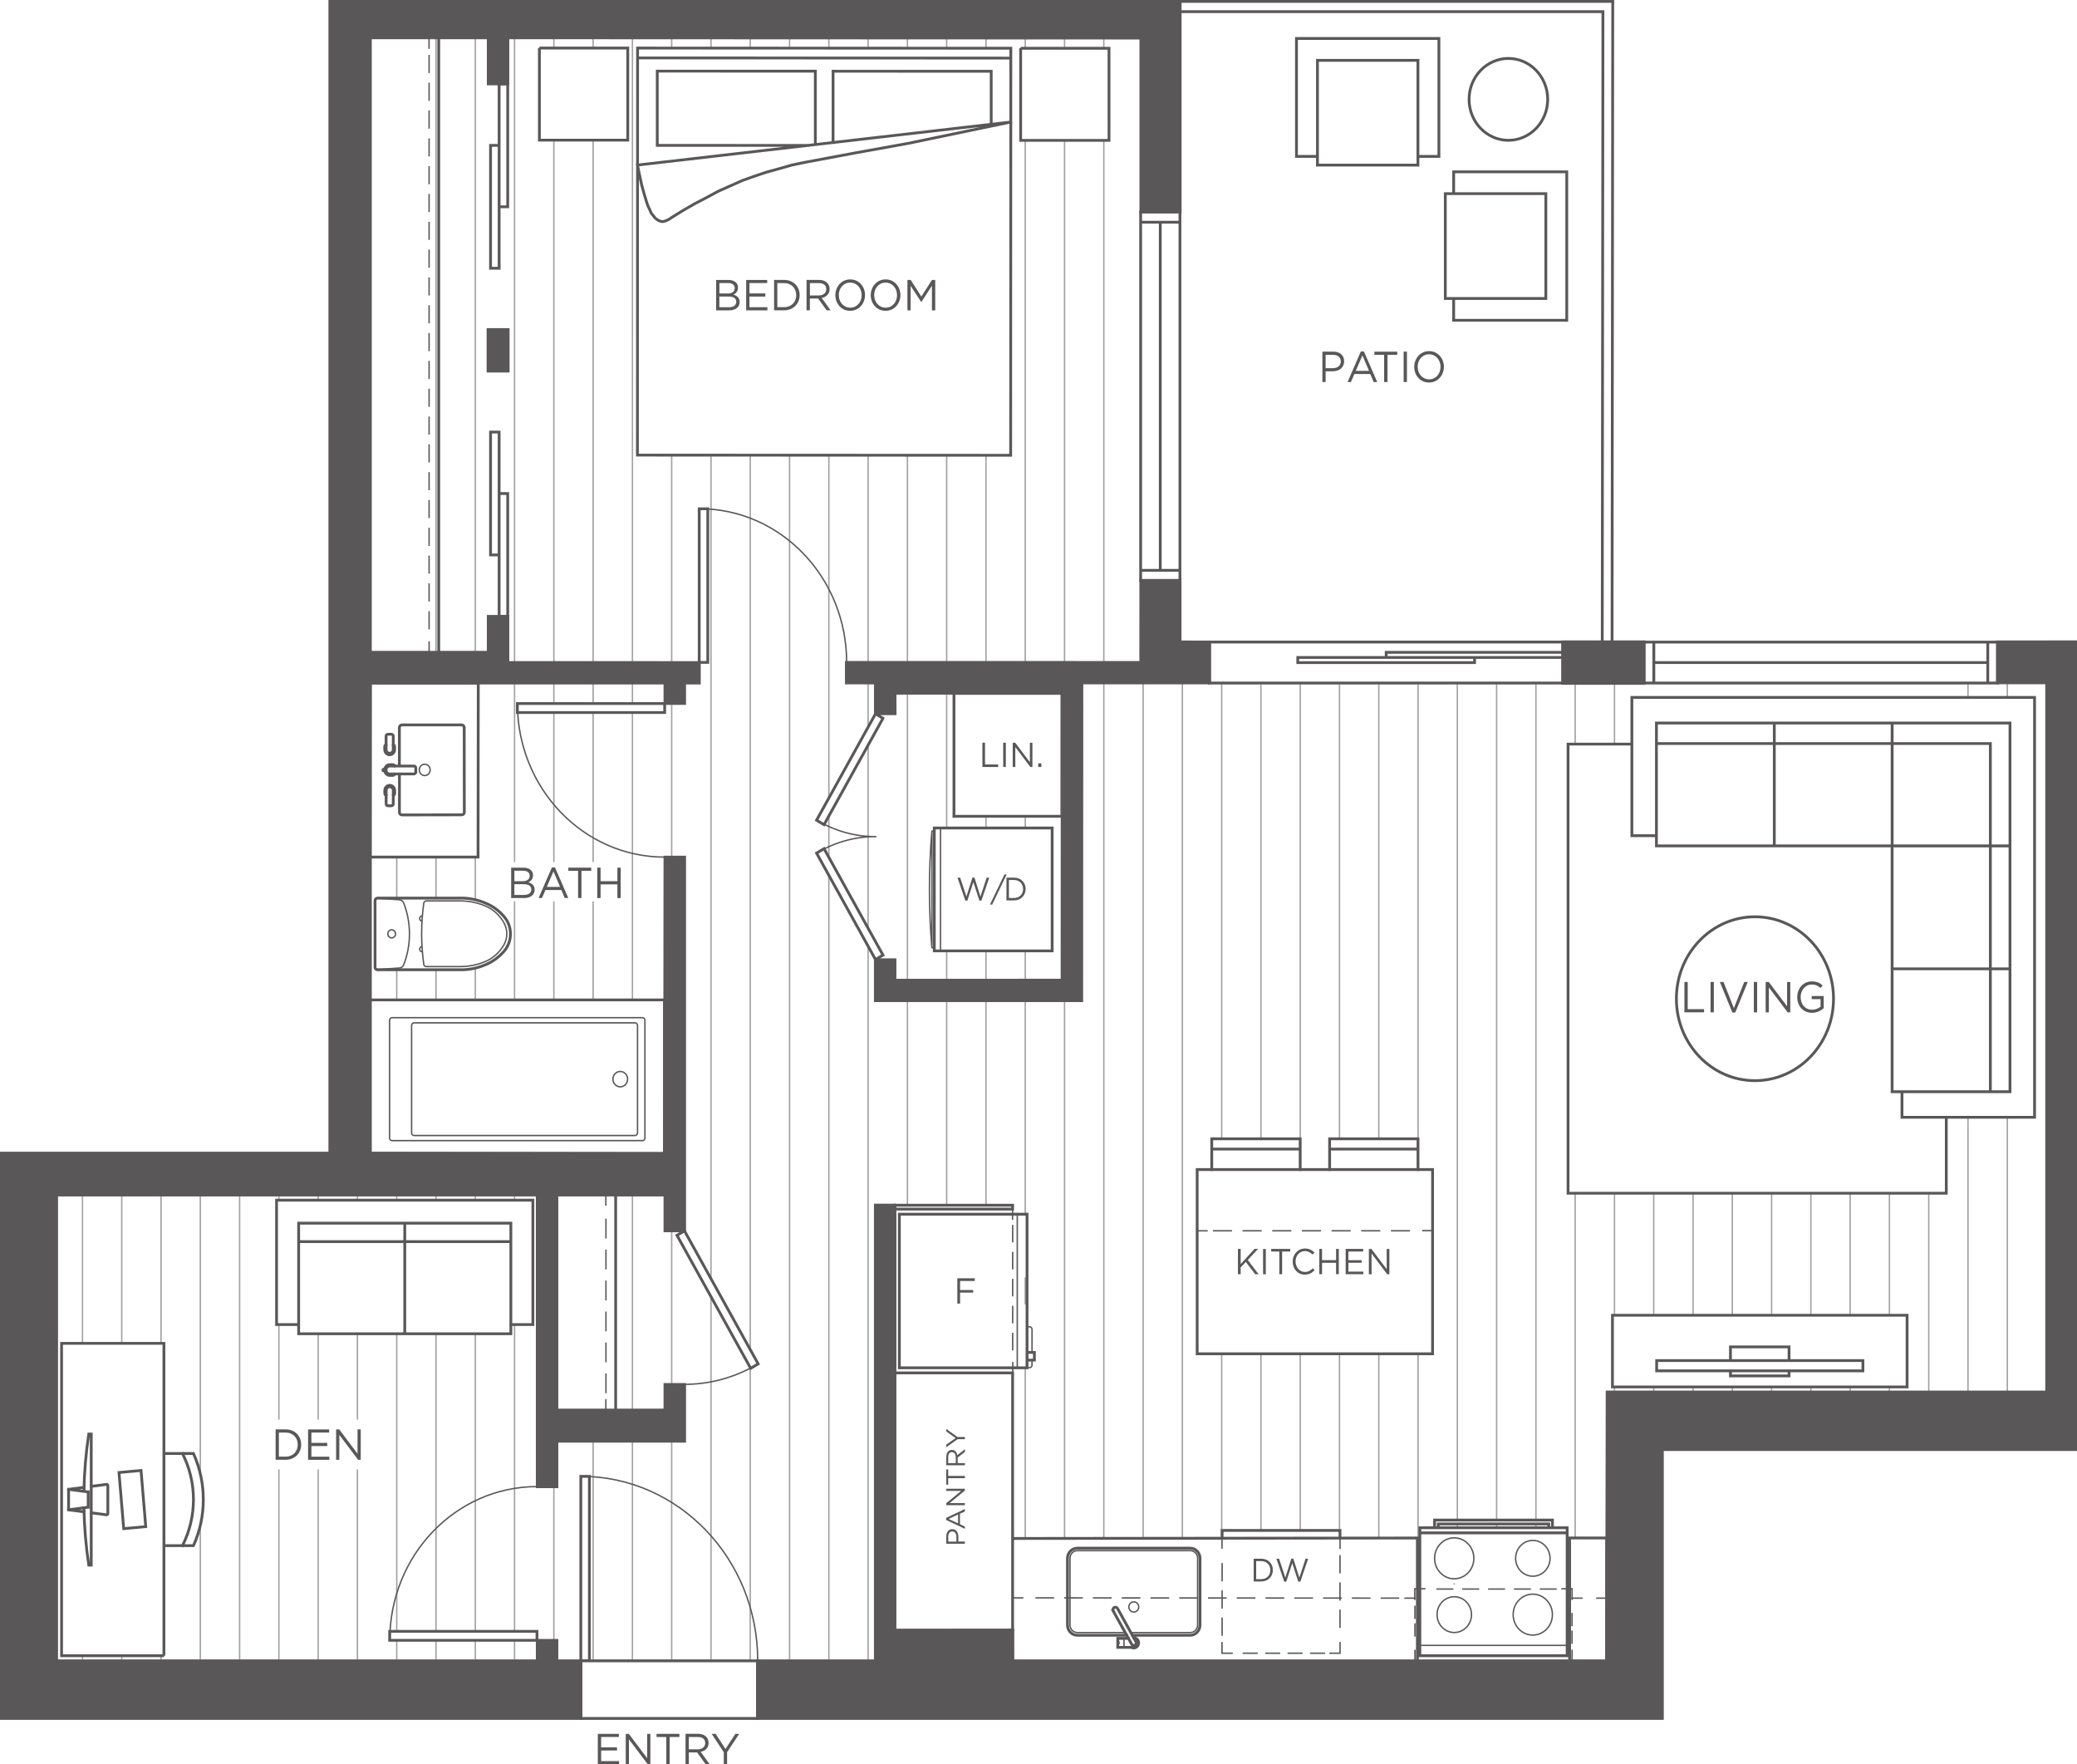
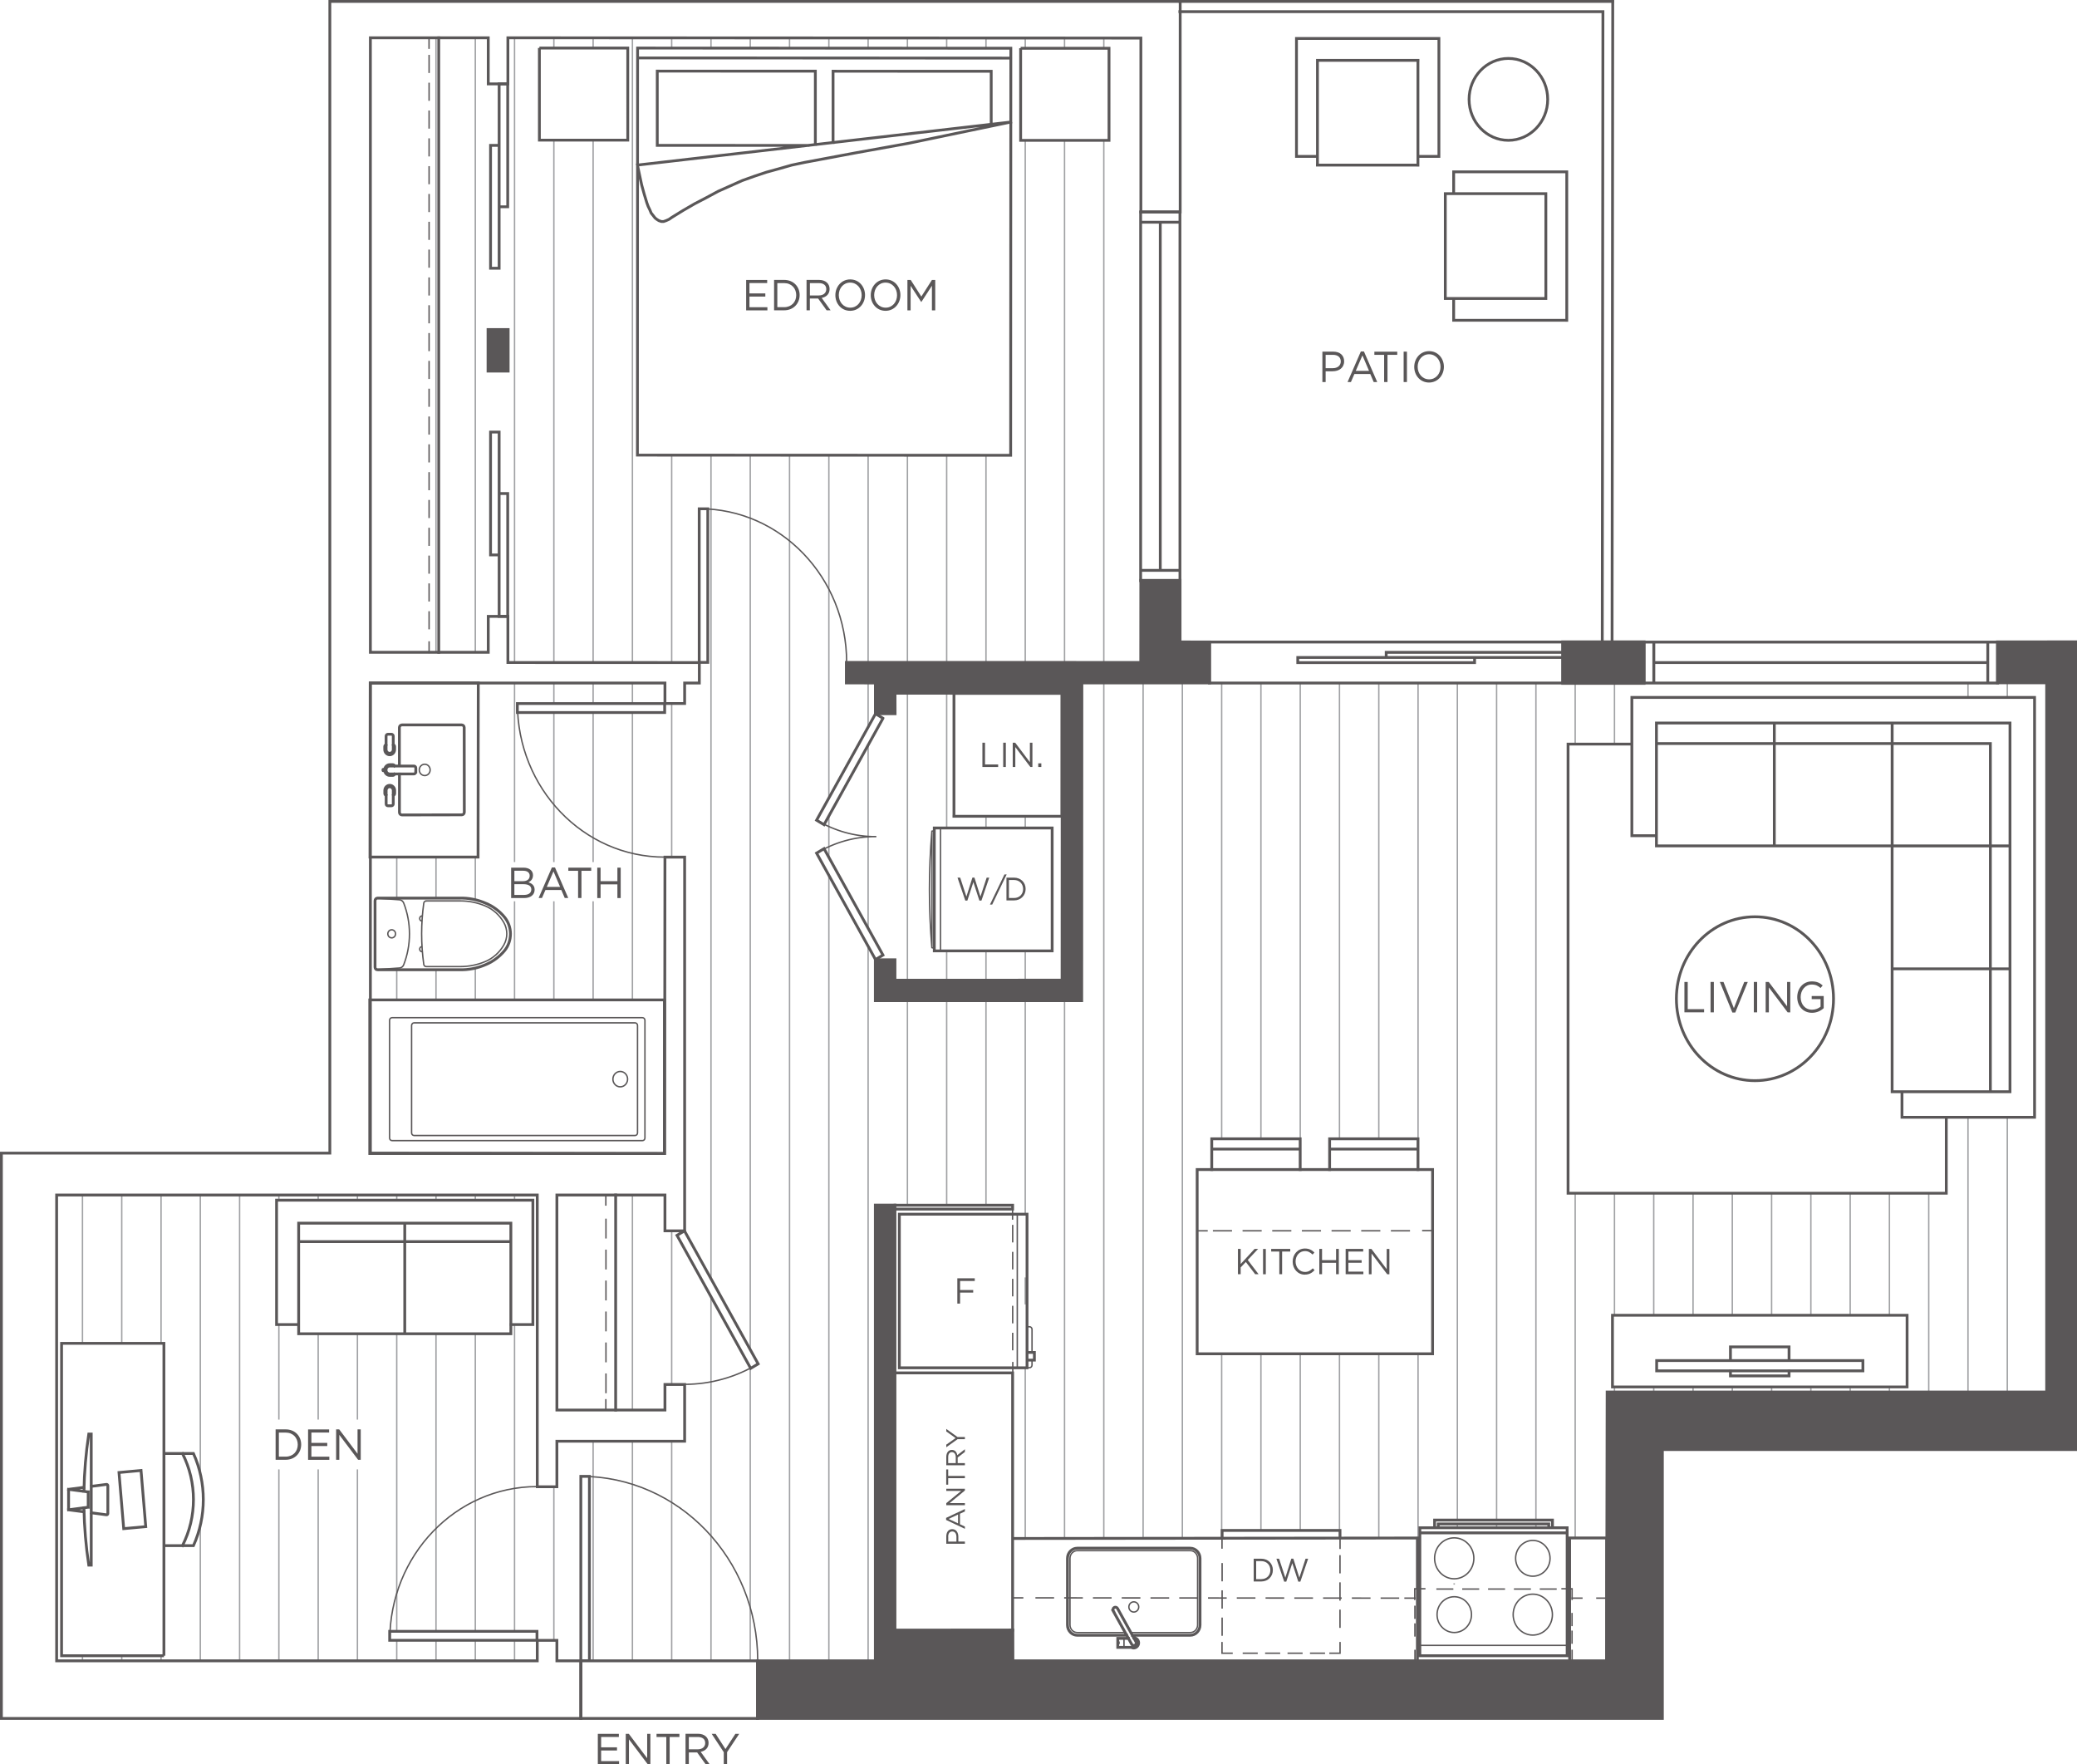
<svg xmlns="http://www.w3.org/2000/svg" id="Layer_2" data-name="Layer 2" viewBox="0 0 370.39 314.57">
  <defs>
    <style> .cls-1 { stroke-dasharray: 0 0 3.01 1.85; } .cls-1, .cls-2, .cls-3, .cls-4, .cls-5, .cls-6, .cls-7, .cls-8, .cls-9, .cls-10, .cls-11, .cls-12, .cls-13 { fill: none; } .cls-1, .cls-3, .cls-4, .cls-5, .cls-6, .cls-7, .cls-8, .cls-9, .cls-10, .cls-11, .cls-12, .cls-13 { stroke-linecap: square; stroke-miterlimit: 10; } .cls-1, .cls-3, .cls-4, .cls-5, .cls-6, .cls-7, .cls-8, .cls-10, .cls-11, .cls-12, .cls-13 { stroke: #231f20; } .cls-1, .cls-3, .cls-4, .cls-5, .cls-6, .cls-8, .cls-9, .cls-10, .cls-11, .cls-12, .cls-13 { stroke-width: .25px; } .cls-14 { clip-path: url(#clippath); } .cls-2, .cls-15 { stroke-width: 0px; } .cls-3 { stroke-dasharray: 0 0 2.11 1.04; } .cls-4 { stroke-dasharray: 0 0 2.78 1.83; } .cls-5 { stroke-dasharray: 0 0 3.08 2.05; } .cls-6 { stroke-dasharray: 0 0 2.44 1.56; } .cls-16 { clip-path: url(#clippath-1); } .cls-17 { clip-path: url(#clippath-2); } .cls-7 { stroke-width: .5px; } .cls-8 { stroke-dasharray: 0 0 3.29 2.23; } .cls-9 { stroke: #808285; } .cls-18 { opacity: .75; } .cls-15 { fill: #231f20; } .cls-11 { stroke-dasharray: 0 0 2.88 1.93; } .cls-12 { stroke-dasharray: 0 0 3.16 2.13; } .cls-13 { stroke-dasharray: 0 0 2.98 1.98; } </style>
    <clipPath id="clippath">
      <rect class="cls-2" width="370.39" height="314.57" />
    </clipPath>
    <clipPath id="clippath-1">
      <rect class="cls-2" width="370.39" height="314.57" />
    </clipPath>
    <clipPath id="clippath-2">
      <rect class="cls-2" x="-17" y="-13" width="404.39" height="328.57" />
    </clipPath>
  </defs>
  <g id="Layer_1-2" data-name="Layer 1">
    <g class="cls-14">
      <g class="cls-16">
        <g class="cls-18">
          <g class="cls-17">
            <path class="cls-9" d="M14.71,239.52v-26.45M14.71,296.12v-.91M21.71,239.52v-26.45M21.71,296.12v-.91M28.72,239.52v-26.45M28.72,296.12v-.91M42.73,296.12v-83.05M35.72,262.72v-49.65M35.72,296.12v-24.1M49.73,213.98v-.91M49.73,253v-16.84M49.73,296.12v-33.99M56.74,213.98v-.91M56.74,253v-15.2M56.74,296.12v-33.99M70.75,160.13v-7.3M70.75,178.28v-5.38M70.75,213.98v-.91M70.75,290.86v-53.06M70.75,296.12v-3.66M63.74,213.98v-.91M63.74,253v-15.2M63.74,296.12v-33.99M77.75,116.32V6.81M77.75,160.13v-7.3M77.75,178.28v-5.38M77.75,213.98v-.91M77.75,290.86v-53.06M77.75,296.12v-3.66M84.76,116.32V6.81M84.76,160.41v-7.58M84.76,178.28v-5.66M84.76,213.98v-.91M84.76,290.86v-53.06M84.76,296.12v-3.66M98.77,8.59v-1.78M98.77,118.14V25.02M98.77,125.45v-3.66M98.77,153.59v-26.54M98.77,178.28v-17.45M98.77,292.47v-27.38M91.76,118.14V6.81M91.76,153.59v-31.8M91.76,178.28v-17.45M91.76,213.98v-.91M91.76,290.86v-54.7M91.76,296.12v-3.66M105.77,8.59v-1.78M105.77,118.14V25.02M105.77,125.45v-3.66M105.77,153.59v-26.54M105.77,178.28v-17.45M105.77,296.12v-39.16M112.78,118.14V6.81M112.78,125.45v-3.66M112.78,178.28v-51.23M112.78,251.41v-38.34M112.78,296.12v-39.16M126.79,8.6v-1.79M126.79,227.98V81.17M126.79,296.12v-64.95M119.78,8.6v-1.79M119.78,118.14v-36.98M119.78,152.83v-27.38M119.78,246.84v-27.38M119.78,296.12v-39.16M133.79,8.61v-1.79M133.79,240.62V81.17M133.79,296.12v-52.3M140.8,8.61v-1.8M140.8,296.12V81.18M154.81,8.62v-1.8M154.81,129.69v-48.5M154.81,165.49v-32.6M154.81,296.12v-127.44M147.81,8.61v-1.8M147.81,142.34v-61.16M147.81,152.84v-7.31M147.81,296.12v-140.09M161.82,8.62v-1.81M161.82,118.14v-36.95M161.82,174.73v-51.1M161.82,214.89v-36.51M168.82,8.62v-1.81M168.82,118.14v-36.95M168.82,169.55v5.19M168.82,123.64v24.01M168.82,214.89v-36.52M182.83,8.63v-1.82M182.83,118.14V25.06M182.83,169.55v5.18M182.83,145.55v2.1M182.83,216.49v-38.11M182.83,232.46v-4.56M182.83,274.21v-30.34M175.83,8.62v-1.81M175.83,118.14v-36.95M175.83,169.55v5.18M175.83,145.55v2.1M175.83,214.89v-36.52M189.84,8.63v-1.82M189.84,118.14V25.06M189.84,274.21v-95.83M196.84,8.63v-1.82M196.84,118.14V25.07M196.84,274.21V121.79M210.85,274.21V121.79M203.85,274.21V121.79M217.86,203.05v-81.26M217.86,274.21v-32.84M224.86,203.05v-81.26M224.86,272.87v-31.5M238.87,203.05v-81.26M238.87,272.87v-31.5M231.87,208.53v-86.74M231.87,272.87v-31.5M245.88,203.05v-81.26M245.88,274.21v-32.84M252.88,208.53v-86.74M252.88,274.21v-32.84M266.89,271.02V121.79M266.89,272.39v-.68M259.89,271.02V121.79M259.89,272.39v-.68M273.9,271.02V121.79M273.9,272.39v-.68M280.9,132.69v-10.89M280.9,274.21v-61.46M294.91,234.5v-21.75M294.91,248.2v-.91M287.91,132.69v-10.89M287.91,234.5v-21.75M287.91,248.2v-.91M301.92,234.5v-21.75M301.92,248.2v-.91M322.93,234.5v-21.75M322.93,248.2v-.91M315.93,234.5v-21.75M315.93,248.2v-.91M308.92,234.5v-21.75M308.92,248.2v-.91M329.94,234.51v-21.75M329.94,248.2v-.91M350.95,124.36v-2.57M350.95,248.2v-48.98M343.95,248.2v-35.44M336.94,234.51v-21.75M336.94,248.2v-.91M357.96,124.36v-2.57M357.96,248.2v-48.98M259.32,282.43h.01" />
            <path class="cls-7" d="M53.26,221.39h37.83M53.26,236.18h-3.94v-22.18h45.71v22.18h-3.94M53.26,237.82h18.92v-19.72h-18.92v19.72ZM72.18,237.82h18.92v-19.72h-18.92v19.72ZM216.09,204.89v-1.83M231.86,204.89h-15.76M231.86,203.06v1.83M216.09,203.06h15.76M216.09,203.06v5.48M231.86,203.06h-15.76M231.86,208.54v-5.48M252.87,204.89v-1.83M237.11,204.89h15.76M237.11,203.06v1.83M252.87,203.06h-15.76M252.87,203.06v5.48M237.11,203.06h15.76M237.11,208.54v-5.48M275.67,53.22v-18.69M257.74,53.22h17.93M257.74,34.53v18.69M275.67,34.53h-17.93M259.23,57.11v-3.89M279.4,57.11h-20.17M279.4,30.64v26.48M259.23,30.64h20.17M259.23,34.53v-3.89M261.98,17.72c0-4.04,3.14-7.3,7.01-7.3s7.01,3.27,7.01,7.3-3.14,7.3-7.01,7.3-7.01-3.27-7.01-7.3ZM234.94,10.76h17.93M234.94,29.44V10.76M252.86,29.44h-17.93M252.86,10.76v18.69M231.2,27.89h3.74M231.2,6.86v21.02M256.6,6.86h-25.4M256.6,27.89V6.86M252.86,27.89h3.74M22.06,272.57l-.84-10.01,3.93-.36.84,10.01-3.93.36ZM12.22,269.21l3.5-.46M12.22,265.56l3.5.46M15.73,268.75v-2.74M16.27,265.03l2.71-.35s.02,0,.03,0c.12,0,.22.1.22.23v4.96s0,.02,0,.03c-.01.13-.12.21-.25.2l-2.71-.36M14.99,269.57l-2.76-.36v-3.65l2.76-.36M14.97,265.92c.06-3.42.35-6.84.86-10.22h.44v23.37h-.44c-.51-3.38-.8-6.8-.86-10.22M32.54,259.17c2.61,5.14,2.61,11.29,0,16.43M34.5,259.17c2.34,5.21,2.34,11.23,0,16.43h-5.26v-16.43h5.26ZM29.23,295.23v-55.7H10.98s0,55.7,0,55.7h18.26ZM279.63,132.68h11.38M279.63,212.76v-80.08M347.08,212.76h-67.45M347.08,199.22v13.54M298.95,178.08c0-8.07,6.27-14.61,14.01-14.61s14.01,6.54,14.01,14.61-6.27,14.61-14.01,14.61-14.01-6.54-14.01-14.61ZM337.42,194.66h21.02v-21.91h-21.02v21.91ZM354.94,194.66v-62.08M337.42,172.75h21.02v-21.91h-21.02v21.91ZM295.39,132.58h59.55M295.39,149.01h-4.38v-24.65h71.81v74.86h-23.64v-4.56M295.39,150.83h21.02v-21.91h-21.02v21.91ZM337.42,150.83h21.02v-21.91h-21.02v21.91ZM316.41,150.83h21.02v-21.91h-21.02v21.91ZM308.59,244.42v.91h10.45v-.91M340.09,247.3v-12.78h-52.54s0,12.78,0,12.78h52.54ZM319.04,242.6v-2.44h-10.45s0,2.44,0,2.44M295.43,242.6v1.83h36.78s0-1.83,0-1.83h-36.78ZM180.26,21.76l-9.14,1.9-9.14,1.9-9.21,1.66-4.65.87-4.65.87-2.28.48-2.21.63-2.29.63-2.13.71-2.21.79-2.13.95-2.13.95-2.06,1.11-2.13,1.11-2.06,1.19-2.06,1.27-.46.32-.53.24-.46.16h-.38l-.46-.16-.38-.24-.3-.24-.31-.4-.38-.48-.23-.55-.31-.64-.23-.63-.46-1.51-.46-1.67-.76-3.57M180.26,10.36l-66.56-.03M180.26,21.76l-66.56,7.67M96.19,8.56v16.43s15.76,0,15.76,0V8.57s-15.76,0-15.76,0ZM182.01,8.6v16.43s15.76,0,15.76,0V8.61s-15.76,0-15.76,0ZM148.56,25.42v-12.72s28.2.01,28.2.01v9.46M145.4,25.78v-13.09s-28.19-.01-28.19-.01v13.24s26.88.01,26.88.01M180.26,8.6l-.03,72.58-66.56-.03.03-72.58,66.56.03Z" />
            <line class="cls-10" x1="76.52" y1="116.35" x2="76.52" y2="114.47" />
            <line class="cls-13" x1="76.52" y1="112.09" x2="76.52" y2="9.8" />
            <path class="cls-10" d="M180.61,244.8v-1.83M76.51,8.59v-1.83" />
            <line class="cls-11" x1="180.59" y1="240.65" x2="180.59" y2="218.53" />
            <path class="cls-10" d="M252.33,296.12v-1.83M180.57,217.36v-1.83" />
            <line class="cls-3" x1="252.32" y1="291.69" x2="252.32" y2="286.42" />
            <path class="cls-10" d="M252.29,283.29h1.79M252.29,285.17v-1.88" />
            <line class="cls-4" x1="256.27" y1="283.34" x2="277.48" y2="283.34" />
            <path class="cls-10" d="M280.35,283.29v1.88M278.56,283.29h1.79" />
            <line class="cls-3" x1="280.34" y1="287.72" x2="280.34" y2="292.99" />
            <path class="cls-10" d="M180.62,284.91h1.75M280.35,294.28v1.83" />
            <line class="cls-5" x1="184.77" y1="284.91" x2="249.39" y2="284.96" />
            <path class="cls-10" d="M217.92,274.19v1.83M284.77,284.96h1.75M280.35,284.96h1.75M250.56,284.96h1.75" />
            <line class="cls-1" x1="217.94" y1="278.83" x2="217.94" y2="291.55" />
            <polyline class="cls-10" points="217.92 292.9 217.92 294.78 219.71 294.78" />
            <line class="cls-6" x1="221.73" y1="294.78" x2="236.19" y2="294.78" />
            <polyline class="cls-10" points="237.18 294.78 238.97 294.78 238.97 292.9" />
            <line class="cls-1" x1="238.96" y1="290.14" x2="238.96" y2="277.42" />
            <path class="cls-10" d="M108.04,213.03v1.83M238.97,276.07v-1.83" />
            <line class="cls-8" x1="108.06" y1="217.42" x2="108.06" y2="248.3" />
            <path class="cls-10" d="M255.48,219.43h-1.75M108.04,249.59v1.83" />
            <line class="cls-12" x1="251.32" y1="219.46" x2="216.42" y2="219.46" />
            <path class="cls-10" d="M200.44,292.13v1.6M199.56,292.81h-.22v.23h.22v-.23ZM200.67,291.1h-8.55c-.72,0-1.31-.61-1.31-1.37v-11.87c0-.76.59-1.37,1.31-1.37h20.14c.73,0,1.31.61,1.31,1.37v11.87c0,.76-.59,1.37-1.31,1.37h-10.58M201.31,286.53c0-.5.39-.91.88-.91s.88.41.88.91-.39.91-.88.91-.88-.41-.88-.91ZM270.28,277.86c0-1.76,1.37-3.19,3.07-3.19s3.07,1.43,3.07,3.19-1.37,3.19-3.07,3.19-3.07-1.43-3.07-3.19ZM255.83,277.86c0-2.02,1.57-3.65,3.5-3.65s3.5,1.63,3.5,3.65-1.57,3.65-3.5,3.65-3.5-1.63-3.5-3.65ZM256.27,287.9c0-1.76,1.37-3.19,3.07-3.19s3.07,1.43,3.07,3.19-1.37,3.19-3.07,3.19-3.07-1.43-3.07-3.19ZM269.84,287.9c0-2.02,1.57-3.65,3.5-3.65s3.5,1.64,3.5,3.65-1.57,3.65-3.5,3.65-3.5-1.64-3.5-3.65ZM253.2,293.38h26.27M184.04,242.5v.91c0,.25-.2.46-.44.46h-.44v-7.3h.44c.24,0,.44.21.44.46v4.11M181.41,243.87v-27.39M166.19,148.21v20.75M166.62,169.09l-.44-.12c-.58-6.9-.58-13.85,0-20.75l.44-.12M167.72,169.54v-21.91M75.32,163.31c-.24-.02-.46.17-.48.43-.02.26.16.48.41.5M75.25,168.78c-.25.02-.43.24-.41.49.02.26.23.45.47.43M76,160.65c-.22,0-.4.17-.43.39-.25,1.81-.38,3.63-.38,5.46s.13,3.65.38,5.46c.03.22.22.39.43.39h6.09c1.52,0,3.02-.3,4.43-.89,1.4-.58,2.57-1.63,3.33-2.97.7-1.23.7-2.76,0-3.99-.77-1.35-1.94-2.39-3.33-2.97-1.41-.59-2.91-.89-4.43-.89h-6.09ZM67.39,160.15c-.24-.02-.45.17-.47.43,0,0,0,.02,0,.03v11.8c0,.25.2.46.44.46.01,0,.02,0,.03,0l3.85-.27c.33-.02.63-.24.75-.57.68-1.75,1.03-3.62,1.03-5.51s-.35-3.76-1.03-5.51c-.13-.32-.42-.55-.75-.57l-3.85-.28ZM69.16,166.51c0-.4.31-.72.69-.72s.69.32.69.72-.31.72-.69.72-.69-.32-.69-.72ZM109.3,192.42c0-.76.59-1.37,1.31-1.37s1.31.61,1.31,1.37-.59,1.37-1.31,1.37-1.31-.61-1.31-1.37ZM113.69,202.01v-19.17c0-.25-.2-.46-.44-.46h-39.41c-.24,0-.44.21-.44.46v19.17c0,.25.2.46.44.46h39.41c.24,0,.44-.21.44-.46ZM115.01,202.92v-21c0-.25-.2-.46-.44-.46h-44.66c-.24,0-.44.21-.44.46v21c0,.25.2.46.44.46h44.66c.24,0,.44-.2.44-.46ZM74.77,137.28c0-.56.44-1.01.97-1.01s.97.45.97,1.01-.43,1.01-.97,1.01-.97-.45-.97-1.01ZM122.07,246.84c4.61,0,9.14-1.26,13.14-3.67M145.64,146.24c3.19,1.92,6.82,2.94,10.51,2.94M156.15,149.17c-3.69,0-7.31,1.01-10.51,2.94M150.98,118.1c0-15.12-11.76-27.39-26.27-27.39M92.27,125.44c0,15.12,11.76,27.39,26.27,27.39M95.78,265.07c-14.51,0-26.27,12.26-26.27,27.39M135.12,296.1c0-18.15-14.11-32.86-31.53-32.86M215.25,219.46h-1.75" />
            <path class="cls-7" d="M213.49,208.54v32.85M255.47,208.54h-41.98M255.47,241.39v-32.85M213.49,241.39h41.98M285.85,2.08h-75.44M285.73,114.39l.12-112.31M287.61.25h-77.19M287.48,114.39l.12-114.14M87.48,25.92v21.91M89.01,25.92h-1.53M89.01,47.83v-21.91M87.48,47.83h1.53M89.01,14.96v21.91M90.54,14.96h-1.53M90.54,36.87V14.96M89.01,36.87h1.53M87.48,98.95v-21.91M89.01,98.95h-1.53M89.01,77.04v21.91M87.48,77.04h1.53M180.58,214.9h-20.96M180.58,215.59v-.68M159.62,215.59h20.96M109.79,213.08v38.34M180.58,244.8h-20.96M180.58,290.66v-45.86M217.94,274.26v-1.37h21.02v1.37M200.92,291.58h-8.81c-.97,0-1.75-.82-1.75-1.83v-11.87c0-1.01.78-1.83,1.75-1.83h20.14c.97,0,1.75.82,1.75,1.83v11.87c0,1.01-.78,1.83-1.75,1.83h-10.32M202.18,292.03c.15,0,.29.04.42.11.42.24.58.8.34,1.24-.23.44-.77.6-1.19.36h-2.42v-1.6h1.9M198.52,287.25l3.29,5.93c.12.22.39.29.6.17.21-.13.28-.41.16-.62l-3.28-5.93c-.12-.22-.39-.29-.6-.17-.21.12-.28.41-.16.62ZM252.76,274.23v21.91M180.62,274.32l72.14-.08M286.52,274.23v21.91M279.91,274.23h6.61M279.91,296.14v-21.91M276.19,272.41v-.68h-19.71v.68M276.85,272.41v-1.37h-21.02v1.37M253.2,273.32h26.27v-.91h-26.27v.91ZM253.2,295.23h26.27v-21.91h-26.27v21.91ZM183.15,241.15h1.31v1.37h-1.31v-1.37ZM183.15,216.5h-22.77v27.39h22.77v-27.39ZM170.12,145.55v-21.91M189.38,145.55h-19.27M189.38,123.63v21.91M170.12,123.63h19.27M166.61,147.64h21.02v21.91h-21.02v-21.91ZM67.33,172.91h14.55c1.67.06,3.34-.28,4.87-.97,1.23-.53,2.32-1.36,3.2-2.4,1.44-1.73,1.44-4.3,0-6.03-.87-1.05-1.97-1.87-3.2-2.4-1.53-.69-3.19-1.03-4.87-.97h-14.56c-.24,0-.44.21-.44.46v11.87c0,.25.2.46.44.46ZM118.49,178.29h-52.55v27.39h52.55v-27.39ZM71.23,138v6.85c0,.25.21.46.45.46l10.68-.02c.24,0,.44-.21.44-.46l-.02-15.11c0-.25-.2-.46-.44-.46h-10.68c-.24.02-.44.22-.44.47v6.85M68.6,137.42c.06.48.45.84.91.84h.53c.16,0,.3-.1.36-.25M68.85,137.42h-.53s-.02,0-.02-.02v-.2s0-.02.02-.02h.53M74.15,137.65v-.72c0-.19-.15-.34-.33-.34h-4.32c-.37,0-.67.32-.67.71s.3.7.67.7h4.31c.18,0,.33-.16.33-.35ZM68.86,141.84c-.15-.06-.24-.21-.24-.37v-.52c0-.51.39-.92.88-.92.49,0,.88.41.88.92v.52c0,.16-.1.31-.24.37M70.4,136.6c-.06-.15-.2-.25-.35-.25h-.54c-.46,0-.85.36-.91.84M68.86,143.34v-2.39c0-.37.28-.67.63-.67.35,0,.64.3.64.67v2.39c0,.19-.14.34-.33.34h-.62c-.18,0-.33-.15-.33-.34ZM68.85,132.77c-.15.06-.24.21-.24.37v.52c0,.51.4.92.88.92.49,0,.88-.41.88-.92v-.52c0-.16-.1-.31-.24-.37M68.85,131.27v2.39c0,.37.29.66.64.66s.64-.3.64-.67v-2.39c0-.19-.15-.34-.33-.34h-.62c-.18,0-.33.15-.33.34ZM66.02,121.79l-.04,31.04M85.29,121.79h-19.27M85.25,152.82l.04-31.04M65.98,152.82h19.27M78.24,116.31V6.74M278.73,117.23v-.91M247.2,117.23h31.53M247.2,116.32v.91M278.73,116.32h-31.53M231.43,118.15v-.91M262.96,118.15h-31.53M262.96,117.23v.91M231.43,117.23h31.53M278.73,114.48v7.3M215.67,114.48h63.06M215.67,121.79v-7.3M278.73,121.79h-63.06M354.48,114.49h1.75v7.3h-1.75v-7.3ZM293.17,114.49h1.75v7.3h-1.75v-7.3ZM294.92,118.14h59.55M354.48,121.79h-59.55v-7.3h59.55v7.3ZM210.42,103.53h-7.01v-1.83h7.01v1.83ZM210.42,39.62h-7.01v-1.83h7.01v1.83ZM206.91,39.62v62.08M203.41,39.62h7.01v62.08h-7.01v-62.08ZM120.73,220.27l1.33-.8,13.14,23.72-1.33.8-13.14-23.72ZM157.46,128.07l-1.33-.8-10.51,18.98,1.33.8,10.51-18.97ZM157.46,170.3l-1.33.8-10.51-18.98,1.33-.8,10.51,18.98ZM89.01,109.91v-21.91M90.54,109.91h-1.53M90.54,88v21.91M89.01,88h1.53M126.22,118.11h-1.53v-27.39h1.53v27.39ZM118.53,125.45h-26.27v1.6h26.27v-1.6ZM95.76,292.48h-26.27v-1.6h26.27v1.6ZM105.11,296.12h-1.53v-32.87h1.53v32.87ZM103.57,306.41v-10.27M135.1,306.41h-31.53M135.1,296.14v10.27M103.57,296.14h31.53" />
            <polygon class="cls-15" points="159.64 123.63 159.65 127.28 156.15 127.29 156.14 121.81 150.97 121.8 150.97 118.15 203.41 118.15 203.41 103.55 210.4 103.54 210.4 114.5 215.67 114.51 215.67 121.8 192.92 121.8 192.89 178.37 156.13 178.37 156.13 171.09 159.63 171.09 159.63 174.73 189.39 174.73 189.41 123.65 159.64 123.63" />
            <polygon class="cls-7" points="159.61 123.61 159.62 127.26 156.11 127.27 156.11 121.78 150.93 121.77 150.93 118.11 203.43 118.12 203.44 103.49 210.44 103.48 210.44 114.46 215.71 114.47 215.71 121.77 192.93 121.77 192.9 178.43 156.1 178.43 156.1 171.13 159.6 171.13 159.6 174.78 189.4 174.77 189.42 123.62 159.61 123.61" />
            <rect class="cls-15" x="278.71" y="114.5" width="14.44" height="7.3" />
            <rect class="cls-7" x="278.67" y="114.44" width="14.52" height="7.41" />
            <rect class="cls-15" x="87.08" y="58.82" width="3.5" height="7.3" />
            <rect class="cls-7" x="87.03" y="58.76" width="3.59" height="7.41" />
-             <polygon class="cls-15" points="103.6 296.09 99.32 296.09 99.32 292.44 95.81 292.44 95.81 296.09 10.14 296.09 10.14 213.06 66.06 213.06 95.81 213.06 95.81 265.06 99.32 265.06 99.32 256.94 122.08 256.94 122.08 246.83 118.58 246.83 118.58 251.39 99.32 251.39 99.32 213.06 118.58 213.06 118.58 219.45 122.08 219.45 122.08 152.83 118.58 152.83 118.52 205.66 66.06 205.59 66.06 121.8 118.58 121.8 118.58 125.45 122.08 125.45 122.08 121.8 124.71 121.8 124.71 118.15 90.58 118.15 90.58 109.92 87.08 109.92 87.08 116.32 66.06 116.32 66.06 6.79 87.08 6.79 87.08 15.01 90.58 15.01 90.58 6.79 203.41 6.84 203.41 37.84 210.41 37.84 210.41 .31 58.84 .31 58.84 205.59 .29 205.59 .29 207.58 .29 300.54 .29 306.36 103.6 306.36 103.6 296.09" />
            <polygon class="cls-7" points="103.6 296.14 99.31 296.14 99.31 292.49 95.81 292.49 95.81 296.14 10.1 296.14 10.1 213.08 66.05 213.08 95.81 213.08 95.81 265.1 99.31 265.1 99.31 256.98 122.09 256.98 122.09 246.86 118.58 246.86 118.58 251.42 99.31 251.42 99.31 213.08 118.58 213.08 118.58 219.47 122.09 219.47 122.09 152.83 118.58 152.83 118.52 205.68 66.05 205.61 66.05 121.79 118.58 121.79 118.58 125.44 122.09 125.44 122.09 121.79 124.71 121.79 124.71 118.14 90.57 118.13 90.57 109.91 87.07 109.91 87.07 116.31 66.05 116.31 66.05 6.74 87.07 6.74 87.07 14.96 90.57 14.96 90.57 6.74 203.45 6.79 203.45 37.8 210.46 37.8 210.46 .25 58.82 .25 58.82 205.61 .25 205.61 .25 207.6 .25 300.59 .25 306.41 103.6 306.41 103.6 296.14" />
            <polygon class="cls-15" points="135.12 296.09 135.12 306.36 296.44 306.36 296.44 284.68 296.44 280.35 296.44 258.45 370.1 258.44 370.1 114.49 356.18 114.5 356.18 121.8 364.94 121.8 364.94 248.18 286.58 248.18 286.5 296.09 180.65 296.09 180.65 290.59 159.63 290.62 159.63 214.88 156.13 214.88 156.13 296.09 135.12 296.09" />
            <polygon class="cls-7" points="135.08 296.14 135.08 306.41 296.45 306.41 296.45 284.73 296.45 280.39 296.45 258.47 370.14 258.47 370.14 114.44 356.22 114.45 356.22 121.75 364.98 121.75 364.98 248.2 286.6 248.2 286.51 296.14 180.63 296.14 180.62 290.64 159.6 290.66 159.6 214.88 156.1 214.88 156.1 296.14 135.08 296.14" />
            <g>
              <path class="cls-15" d="M110.37,309.71h-3.17v1.85h2.83v.56h-2.83v1.9h3.2v.56h-3.79v-5.42h3.75v.56Z" />
              <path class="cls-15" d="M115.41,309.16h.57v5.42h-.47l-3.35-4.44v4.44h-.57v-5.42h.55l3.27,4.34v-4.34Z" />
              <path class="cls-15" d="M119.41,314.57h-.59v-4.85h-1.74v-.56h4.08v.56h-1.74v4.85Z" />
              <path class="cls-15" d="M125.83,314.57l-1.51-2.1h-1.48v2.1h-.59v-5.42h2.23c1.14,0,1.88.64,1.88,1.62,0,.91-.59,1.43-1.41,1.59l1.59,2.21h-.72ZM124.44,309.72h-1.6v2.2h1.59c.78,0,1.33-.42,1.33-1.12s-.49-1.08-1.33-1.08Z" />
            </g>
            <path class="cls-15" d="M129.66,314.57h-.59v-2.14l-2.16-3.27h.71l1.75,2.71,1.77-2.71h.68l-2.16,3.26v2.15Z" />
            <g>
              <path class="cls-15" d="M95.05,156.06c0,.71-.42,1.08-.82,1.26.62.19,1.11.57,1.11,1.32,0,.94-.75,1.49-1.88,1.49h-2.31v-5.42h2.21c1.02,0,1.69.53,1.69,1.35ZM94.46,156.15c0-.54-.41-.89-1.15-.89h-1.58v1.86h1.54c.7,0,1.19-.33,1.19-.97ZM94.75,158.6c0-.6-.47-.94-1.38-.94h-1.64v1.91h1.74c.79,0,1.28-.36,1.28-.98Z" />
              <path class="cls-15" d="M101.34,160.12h-.63l-.61-1.43h-2.83l-.62,1.43h-.6l2.37-5.45h.55l2.37,5.45ZM98.7,155.38l-1.19,2.76h2.37l-1.18-2.76Z" />
            </g>
            <g>
              <path class="cls-15" d="M103.68,160.12h-.59v-4.85h-1.74v-.56h4.08v.56h-1.74v4.85Z" />
              <path class="cls-15" d="M107.1,157.69v2.44h-.59v-5.42h.59v2.41h3v-2.41h.59v5.42h-.59v-2.44h-3Z" />
            </g>
            <g>
              <path class="cls-15" d="M175.19,132.43h.47v3.88h2.34v.45h-2.81v-4.33Z" />
              <path class="cls-15" d="M179.37,132.43v4.33h-.47v-4.33h.47Z" />
              <path class="cls-15" d="M183.65,132.43h.46v4.33h-.37l-2.68-3.55v3.55h-.46v-4.33h.44l2.62,3.47v-3.47Z" />
              <path class="cls-15" d="M185.15,136.76v-.65h.55v.65h-.55Z" />
            </g>
            <g>
              <path class="cls-15" d="M224.44,227.2h-.61l-1.66-2.18-.92.97v1.21h-.49v-4.51h.49v2.69l2.48-2.69h.63l-1.85,1.97,1.93,2.54Z" />
              <path class="cls-15" d="M225.73,222.7v4.51h-.49v-4.51h.49Z" />
              <path class="cls-15" d="M228.64,227.2h-.5v-4.04h-1.45v-.47h3.4v.47h-1.45v4.04Z" />
            </g>
            <g>
              <path class="cls-15" d="M232.69,227.28c-1.25,0-2.17-1.02-2.17-2.32s.91-2.34,2.19-2.34c.78,0,1.25.29,1.69.71l-.33.37c-.37-.36-.77-.62-1.36-.62-.96,0-1.67.8-1.67,1.85s.72,1.87,1.67,1.87c.59,0,.98-.24,1.4-.65l.32.33c-.45.48-.95.79-1.73.79Z" />
              <path class="cls-15" d="M235.76,225.17v2.03h-.49v-4.51h.49v2h2.5v-2h.49v4.51h-.49v-2.03h-2.5Z" />
              <path class="cls-15" d="M243.1,223.16h-2.64v1.54h2.36v.46h-2.36v1.58h2.67v.46h-3.16v-4.51h3.13v.46Z" />
            </g>
            <path class="cls-15" d="M247.29,222.7h.48v4.51h-.39l-2.79-3.7v3.7h-.48v-4.51h.46l2.72,3.61v-3.61Z" />
            <path class="cls-15" d="M170.9,274.03v.84h1.17v.39h-3.32v-1.3c0-.78.4-1.3,1.06-1.3.72,0,1.09.62,1.09,1.36ZM169.1,274v.88h1.46v-.86c0-.57-.29-.95-.74-.95-.48,0-.73.37-.73.93Z" />
            <g>
              <path class="cls-15" d="M172.07,269.08v.42l-.88.41v1.88l.88.41v.4l-3.35-1.58v-.37l3.35-1.58ZM169.16,270.84l1.69.79v-1.58l-1.69.79Z" />
              <path class="cls-15" d="M168.75,265.84v-.38h3.32v.31l-2.72,2.24h2.72v.38h-3.32v-.37l2.66-2.18h-2.66Z" />
              <path class="cls-15" d="M172.07,263.17v.4h-2.98v1.16h-.35v-2.72h.35v1.16h2.98Z" />
            </g>
            <g>
              <path class="cls-15" d="M172.07,258.89l-1.29,1v.99h1.29v.39h-3.32v-1.49c0-.76.39-1.25.99-1.25.56,0,.88.39.97.94l1.36-1.06v.48ZM169.09,259.81v1.07h1.35v-1.06c0-.52-.26-.89-.69-.89s-.66.33-.66.89Z" />
              <path class="cls-15" d="M172.07,256.22v.4h-1.31l-2.01,1.44v-.47l1.66-1.17-1.66-1.18v-.45l2,1.44h1.32Z" />
            </g>
            <g>
              <path class="cls-15" d="M50.95,260.29h-1.8v-5.42h1.8c1.63,0,2.76,1.17,2.76,2.7s-1.13,2.72-2.76,2.72ZM50.95,255.44h-1.22v4.29h1.22c1.31,0,2.15-.93,2.15-2.14s-.84-2.15-2.15-2.15Z" />
              <path class="cls-15" d="M58.7,255.43h-3.17v1.85h2.83v.56h-2.83v1.9h3.2v.56h-3.79v-5.42h3.75v.56Z" />
            </g>
            <path class="cls-15" d="M63.76,254.87h.57v5.42h-.47l-3.35-4.44v4.44h-.57v-5.42h.55l3.27,4.34v-4.34Z" />
            <g>
              <path class="cls-15" d="M300.39,175.09h.58v4.85h2.92v.56h-3.51v-5.42Z" />
-               <path class="cls-15" d="M305.63,175.09v5.42h-.59v-5.42h.59Z" />
+               <path class="cls-15" d="M305.63,175.09v5.42h-.59v-5.42Z" />
              <path class="cls-15" d="M311.05,175.09h.63l-2.23,5.45h-.52l-2.23-5.45h.65l1.85,4.67,1.85-4.67Z" />
              <path class="cls-15" d="M313.35,175.09v5.42h-.59v-5.42h.59Z" />
              <path class="cls-15" d="M318.69,175.09h.57v5.42h-.47l-3.35-4.44v4.44h-.57v-5.42h.55l3.27,4.34v-4.34Z" />
              <path class="cls-15" d="M323.14,180.59c-1.63,0-2.64-1.24-2.64-2.79s1.05-2.81,2.6-2.81c.88,0,1.42.26,1.94.72l-.38.46c-.4-.36-.84-.62-1.58-.62-1.15,0-1.97,1.01-1.97,2.23,0,1.3.79,2.26,2.05,2.26.59,0,1.14-.24,1.5-.54v-1.35h-1.58v-.55h2.14v2.16c-.48.45-1.21.83-2.08.83Z" />
            </g>
            <g>
-               <path class="cls-15" d="M131.61,51.27c0,.71-.42,1.08-.82,1.26.62.19,1.11.57,1.11,1.32,0,.94-.75,1.49-1.88,1.49h-2.31v-5.42h2.21c1.02,0,1.69.53,1.69,1.35ZM131.02,51.36c0-.54-.41-.89-1.15-.89h-1.58v1.86h1.54c.7,0,1.19-.33,1.19-.97ZM131.3,53.81c0-.6-.47-.94-1.38-.94h-1.64v1.91h1.74c.79,0,1.28-.36,1.28-.98Z" />
              <path class="cls-15" d="M136.82,50.47h-3.17v1.85h2.83v.56h-2.83v1.9h3.2v.56h-3.79v-5.42h3.75v.56Z" />
              <path class="cls-15" d="M139.84,55.33h-1.8v-5.42h1.8c1.63,0,2.76,1.17,2.76,2.7s-1.13,2.72-2.76,2.72ZM139.84,50.48h-1.22v4.29h1.22c1.31,0,2.15-.93,2.15-2.14s-.84-2.15-2.15-2.15Z" />
              <path class="cls-15" d="M147.41,55.33l-1.51-2.1h-1.48v2.1h-.59v-5.42h2.23c1.14,0,1.88.64,1.88,1.62,0,.91-.59,1.43-1.41,1.59l1.59,2.21h-.72ZM146.03,50.48h-1.6v2.2h1.59c.78,0,1.33-.42,1.33-1.12s-.49-1.08-1.33-1.08Z" />
              <path class="cls-15" d="M151.61,55.42c-1.58,0-2.64-1.29-2.64-2.79s1.08-2.81,2.65-2.81,2.64,1.29,2.64,2.79-1.08,2.81-2.65,2.81ZM151.61,50.39c-1.19,0-2.03.99-2.03,2.23s.86,2.24,2.05,2.24,2.03-.99,2.03-2.23-.86-2.24-2.05-2.24Z" />
              <path class="cls-15" d="M157.92,55.42c-1.58,0-2.64-1.29-2.64-2.79s1.08-2.81,2.65-2.81,2.64,1.29,2.64,2.79-1.08,2.81-2.65,2.81ZM157.92,50.39c-1.19,0-2.03.99-2.03,2.23s.86,2.24,2.05,2.24,2.03-.99,2.03-2.23-.86-2.24-2.05-2.24Z" />
              <path class="cls-15" d="M164.31,53.85h-.03l-1.89-2.89v4.38h-.57v-5.42h.59l1.89,2.96,1.89-2.96h.59v5.42h-.59v-4.39l-1.89,2.9Z" />
            </g>
            <g>
              <path class="cls-15" d="M237.66,66.21h-1.26v1.91h-.58v-5.42h1.94c1.17,0,1.94.65,1.94,1.72,0,1.18-.93,1.78-2.04,1.78ZM237.71,63.27h-1.31v2.38h1.28c.86,0,1.42-.48,1.42-1.2,0-.78-.56-1.18-1.39-1.18Z" />
              <path class="cls-15" d="M245.6,68.12h-.63l-.61-1.43h-2.83l-.62,1.43h-.6l2.37-5.45h.55l2.37,5.45ZM242.96,63.37l-1.19,2.76h2.37l-1.18-2.76Z" />
            </g>
            <g>
              <path class="cls-15" d="M247.42,68.12h-.59v-4.85h-1.74v-.56h4.08v.56h-1.74v4.85Z" />
              <path class="cls-15" d="M250.9,62.7v5.42h-.59v-5.42h.59Z" />
            </g>
            <path class="cls-15" d="M254.84,68.21c-1.58,0-2.64-1.29-2.64-2.79s1.08-2.81,2.65-2.81,2.64,1.29,2.64,2.79-1.08,2.81-2.66,2.81ZM254.84,63.17c-1.19,0-2.03.99-2.03,2.23s.86,2.24,2.05,2.24,2.03-.99,2.03-2.23-.86-2.24-2.05-2.24Z" />
            <g>
              <path class="cls-15" d="M173.41,156.48h.36l1.07,3.39,1.11-3.38h.46l-1.39,4.09h-.37l-1.07-3.29-1.07,3.29h-.37l-1.39-4.09h.48l1.11,3.38,1.07-3.39Z" />
              <path class="cls-15" d="M179.52,155.92l-2.58,5.37h-.4l2.58-5.37h.4Z" />
            </g>
            <path class="cls-15" d="M180.83,160.55h-1.35v-4.06h1.35c1.23,0,2.07.88,2.07,2.02s-.85,2.04-2.07,2.04ZM180.83,156.91h-.91v3.21h.91c.99,0,1.62-.7,1.62-1.6s-.63-1.61-1.62-1.61Z" />
            <path class="cls-15" d="M173.83,228.41h-2.62v1.61h2.34v.46h-2.34v1.96h-.49v-4.51h3.11v.47Z" />
            <g>
              <path class="cls-15" d="M224.92,281.99h-1.35v-4.06h1.35c1.23,0,2.07.88,2.07,2.02s-.85,2.04-2.07,2.04ZM224.92,278.36h-.91v3.21h.91c.99,0,1.62-.7,1.62-1.6s-.63-1.61-1.62-1.61Z" />
              <path class="cls-15" d="M230.28,277.92h.36l1.07,3.39,1.11-3.38h.46l-1.39,4.09h-.37l-1.07-3.29-1.07,3.29h-.37l-1.39-4.09h.48l1.11,3.38,1.07-3.39Z" />
            </g>
          </g>
        </g>
      </g>
    </g>
  </g>
</svg>